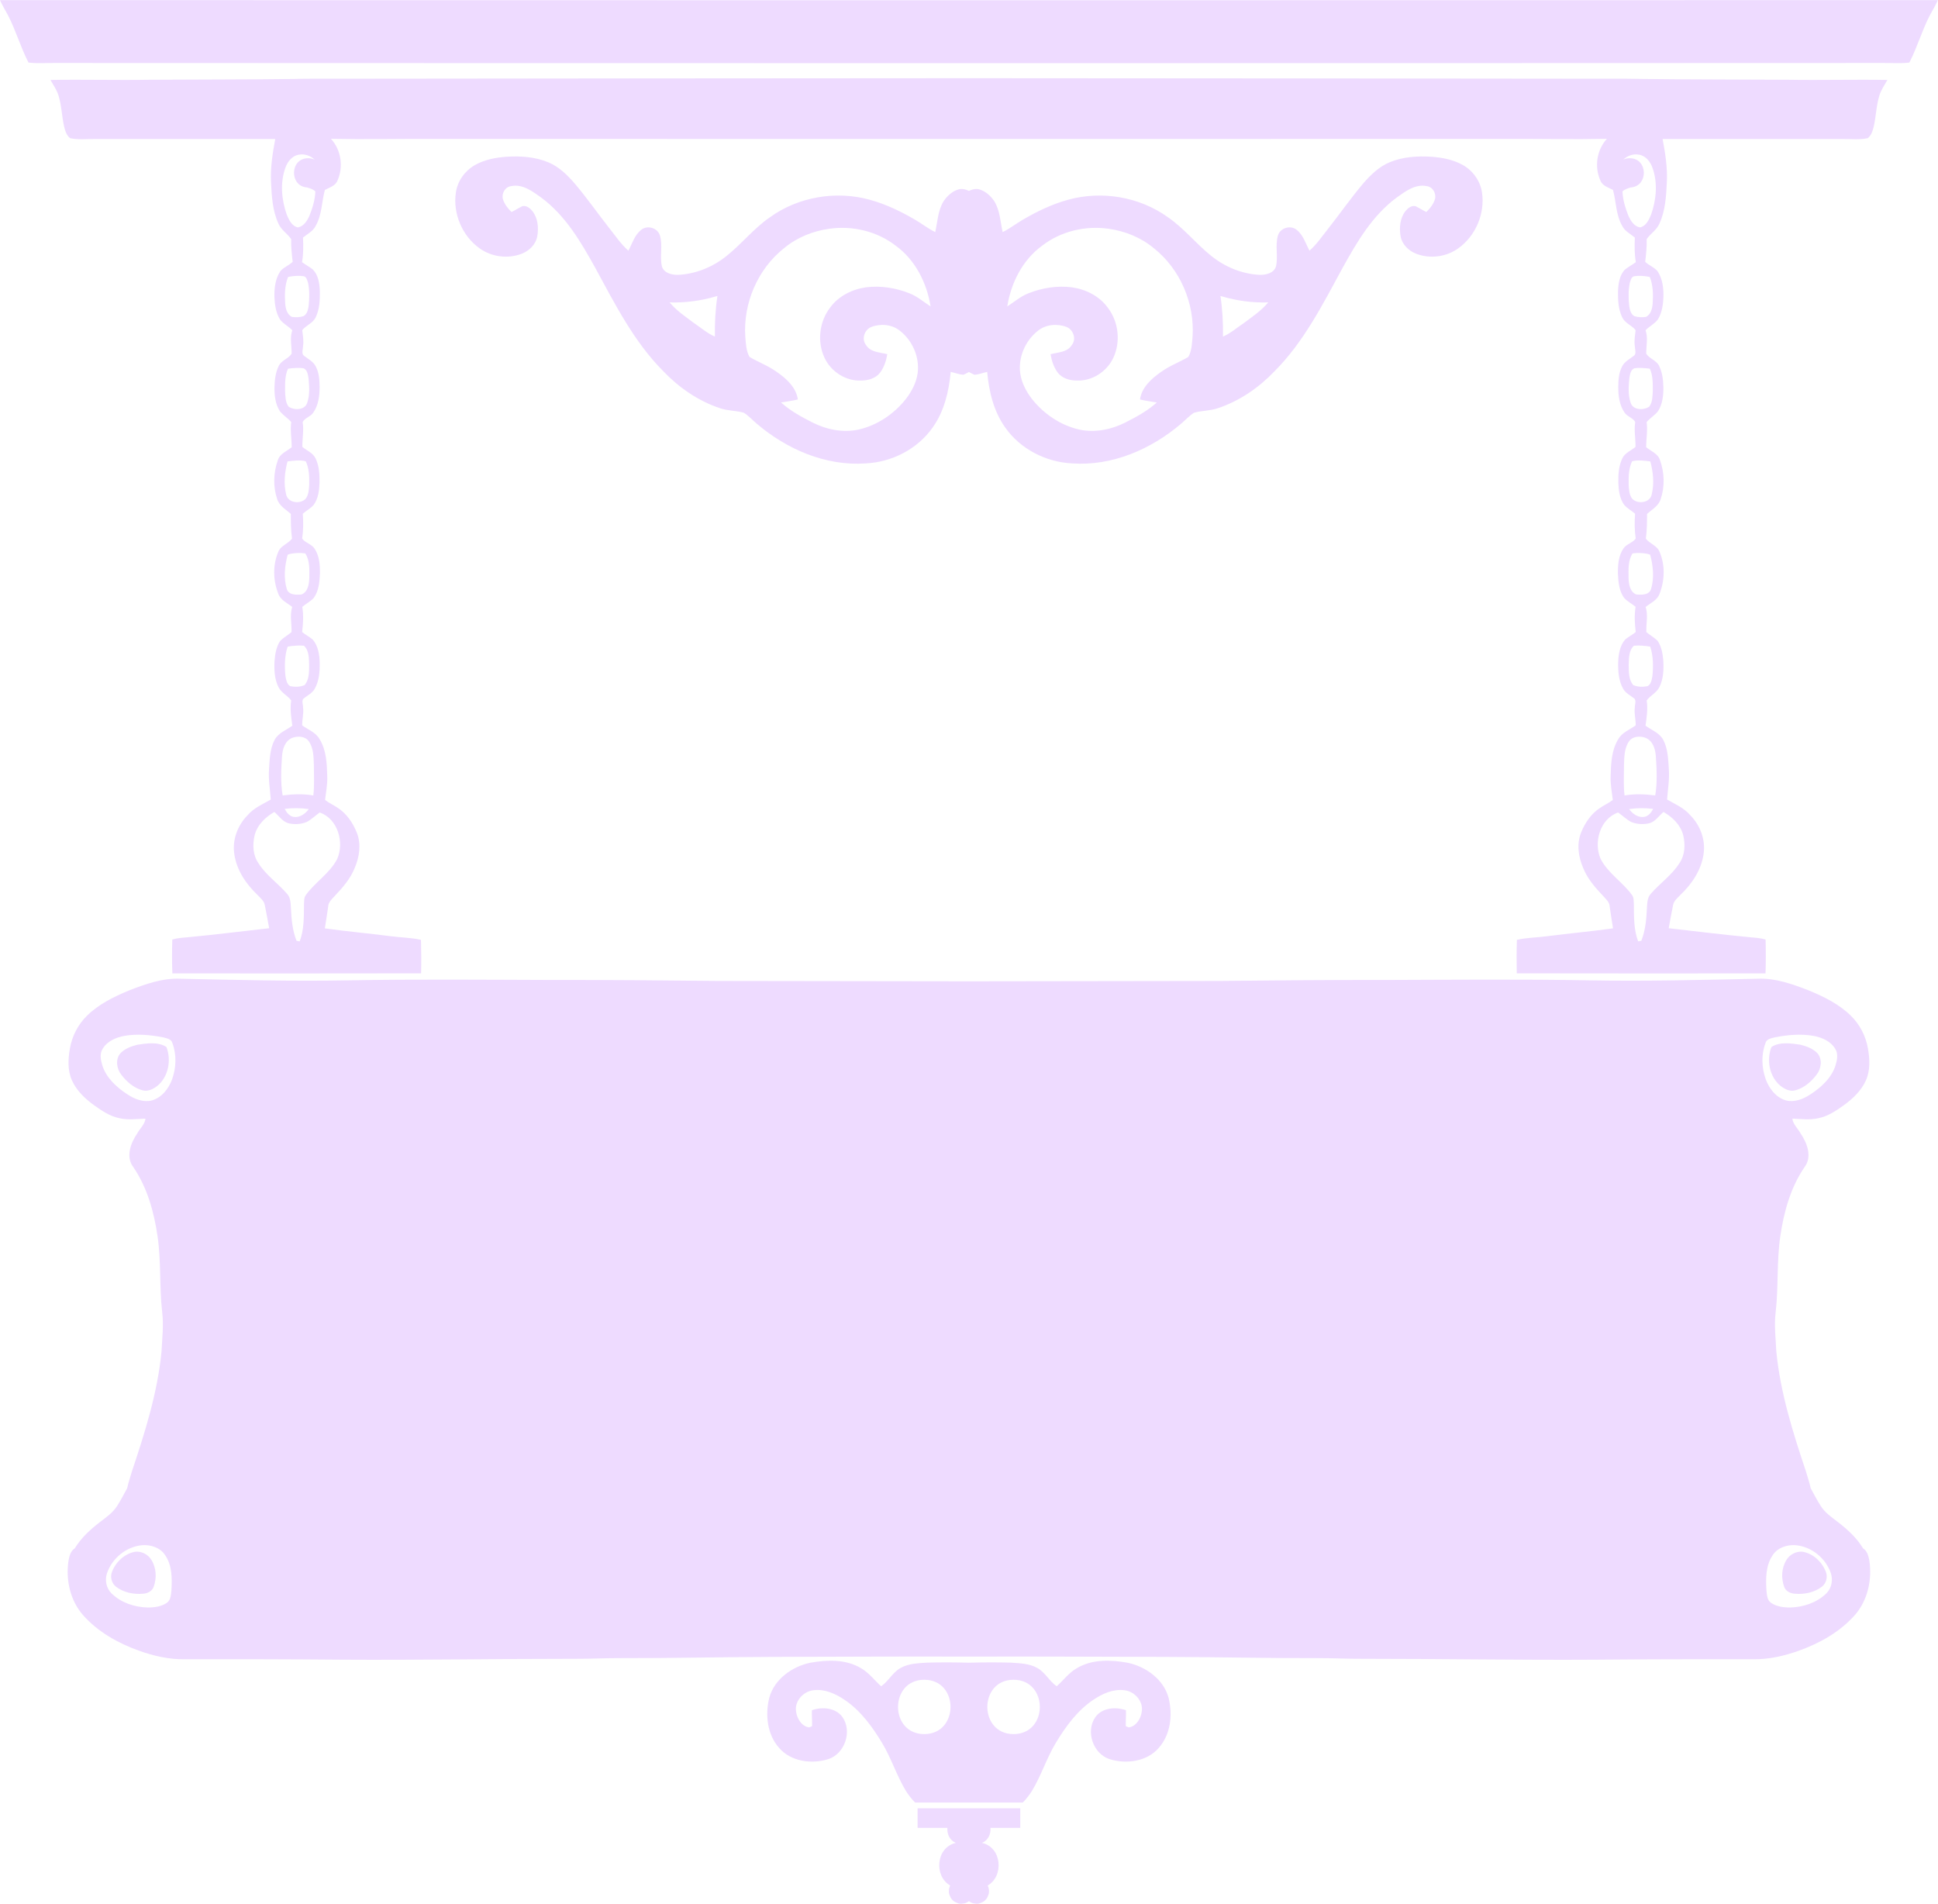
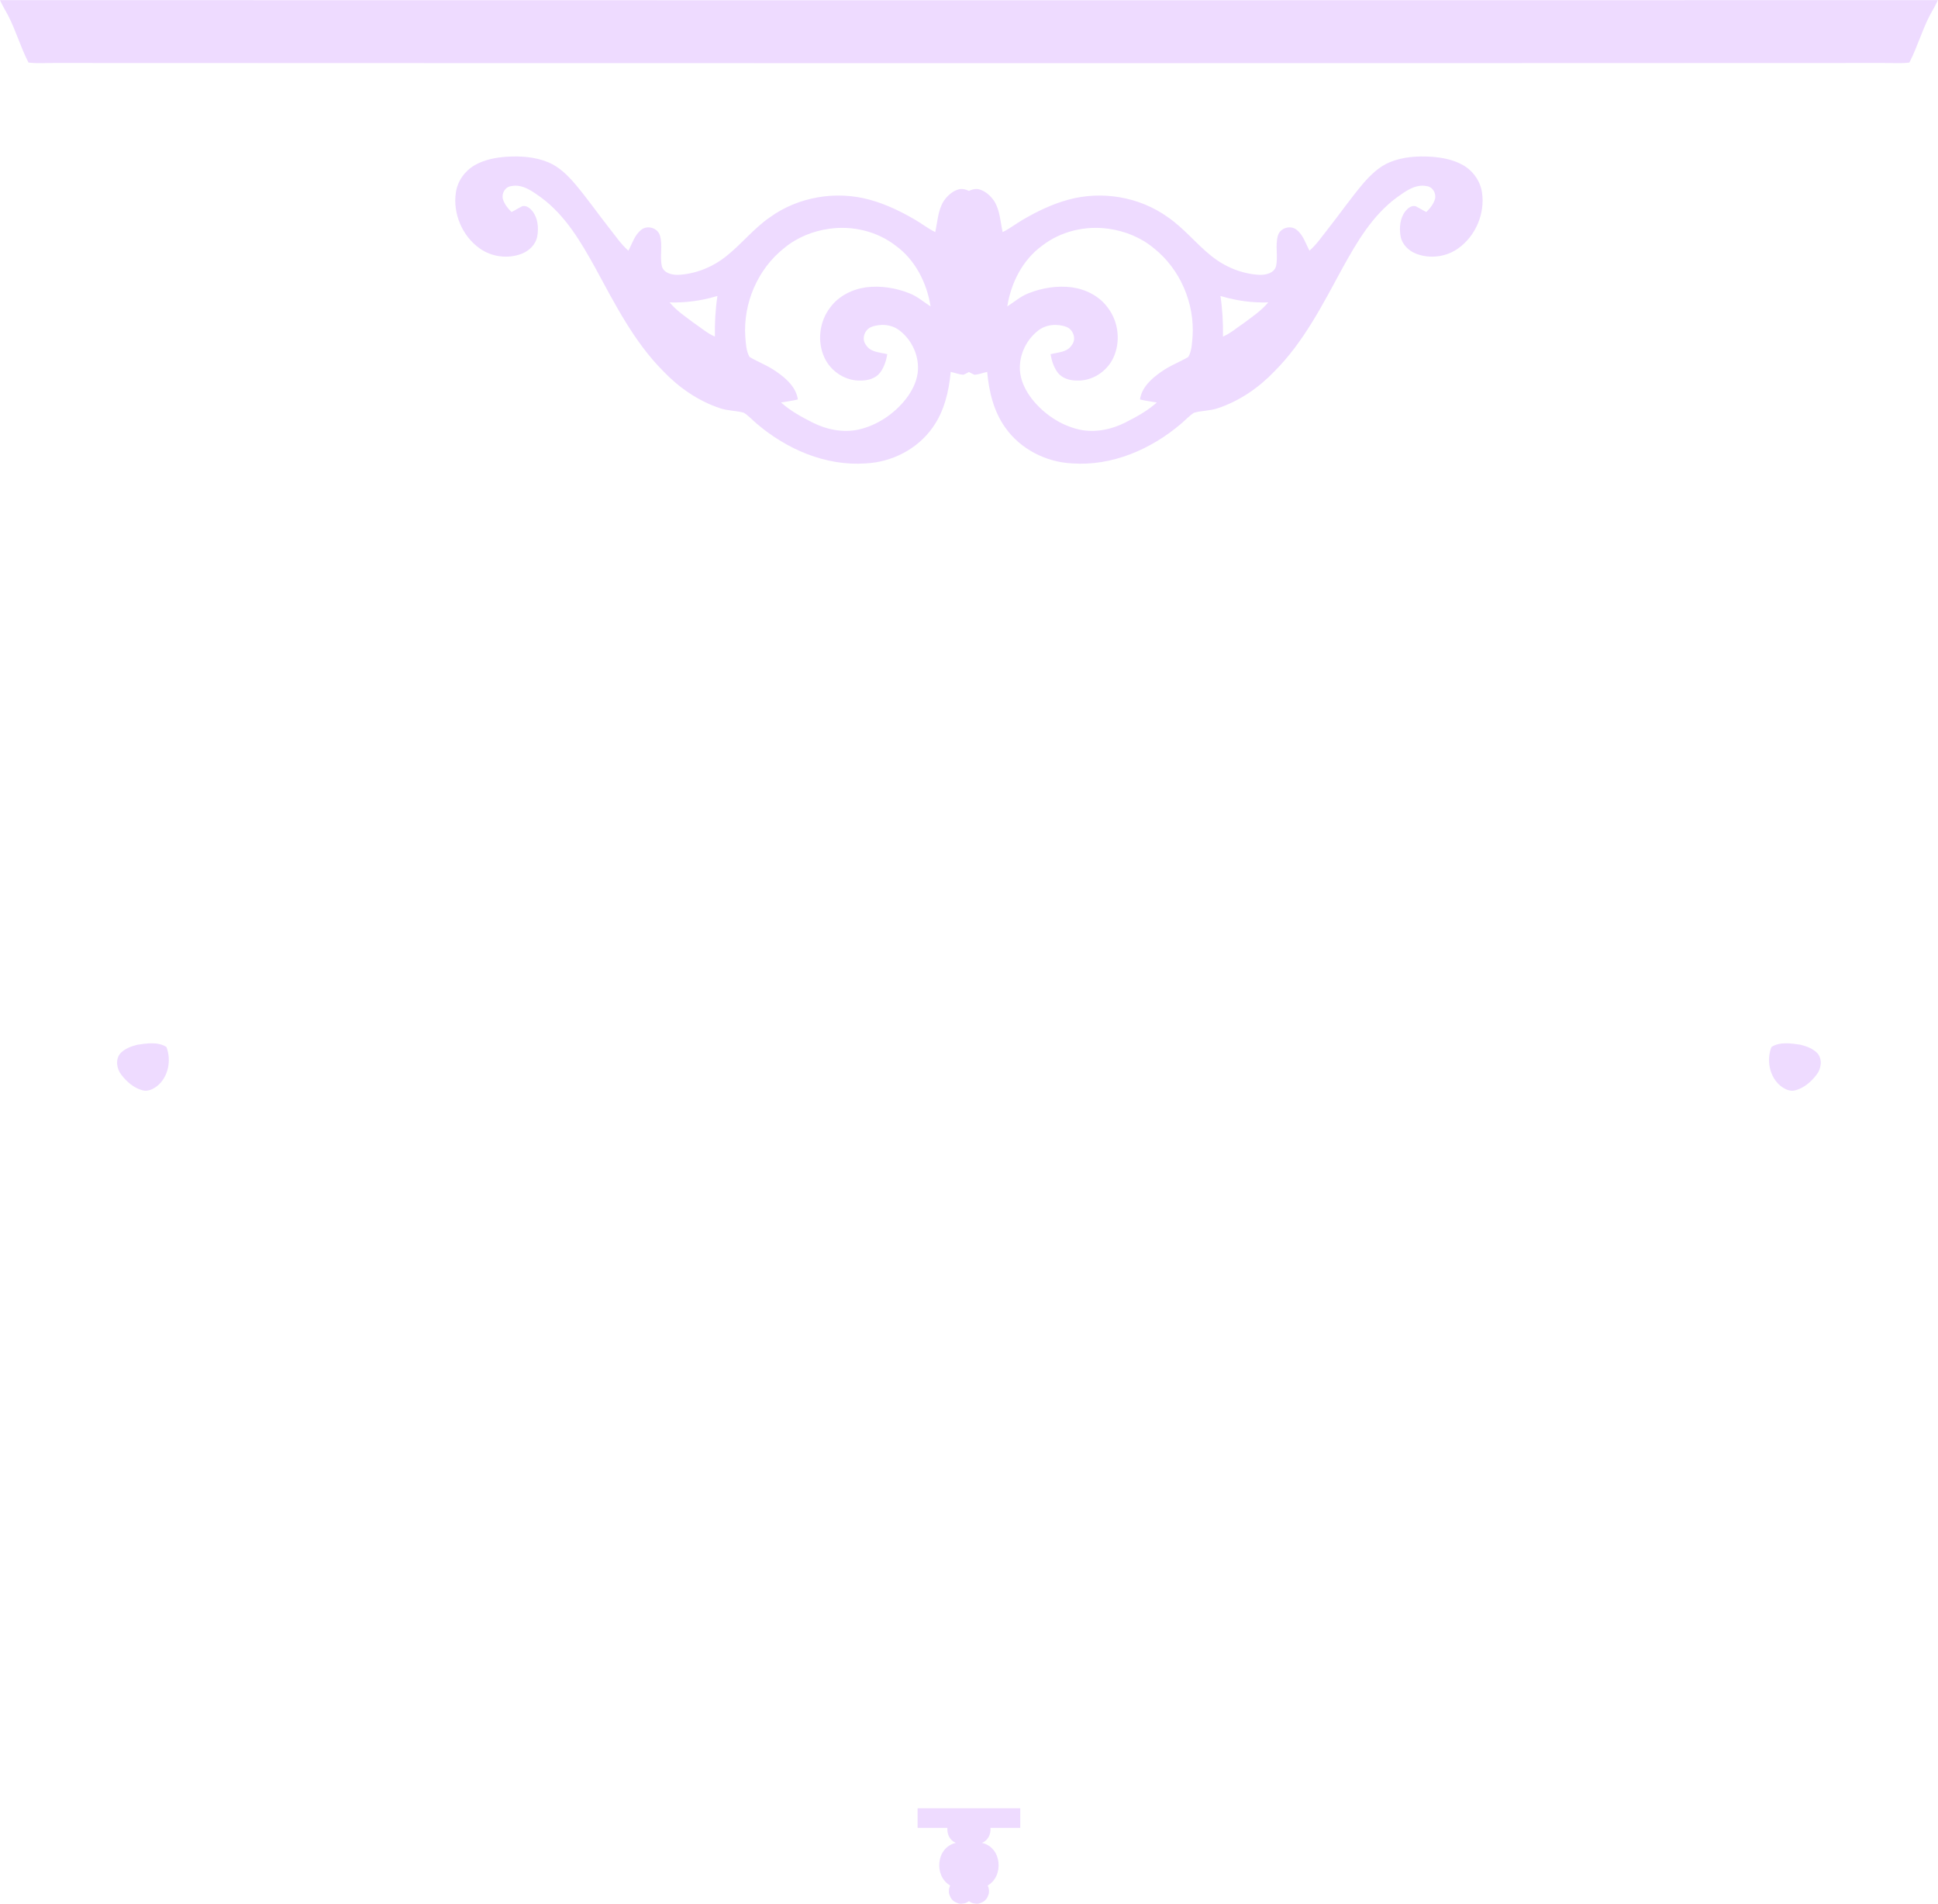
<svg xmlns="http://www.w3.org/2000/svg" fill="#eedbff" height="613" preserveAspectRatio="xMidYMid meet" version="1" viewBox="0.0 0.0 624.3 613.2" width="624" zoomAndPan="magnify">
  <g id="change1_1">
    <path d="M212.597,75.849c-0.694-2.474-4.051-3.49-6.02-1.878 c-2.152,1.682-2.916,4.422-4.149,6.735c-2.313-2.019-4.03-4.591-5.929-6.974 c-3.82-4.85-7.352-9.917-11.333-14.634c-2.39-2.762-5.095-5.425-8.523-6.855 c-4.205-1.759-8.859-2.089-13.366-1.808c-3.581,0.252-7.233,0.925-10.373,2.741 c-3.182,1.829-5.523,5.123-6.049,8.775c-1.03,6.785,2.061,14.046,7.661,18.012 c3.869,2.769,9.14,3.448,13.569,1.71c2.397-0.932,4.493-2.958,4.983-5.551 c0.491-2.776,0.231-5.922-1.584-8.193c-0.771-0.946-1.927-1.871-3.224-1.563 c-1.184,0.582-2.292,1.297-3.476,1.878c-1.205-1.163-2.299-2.544-2.783-4.17 c-0.491-1.815,0.743-3.96,2.677-4.17c3.666-0.757,6.89,1.703,9.686,3.708 c7.787,5.754,12.763,14.27,17.368,22.582 c6.371,11.698,12.476,23.851,21.987,33.383 c5.06,5.285,11.277,9.574,18.251,11.873c2.474,0.862,5.158,0.729,7.661,1.458 c1.535,0.988,2.775,2.362,4.163,3.54c9.651,8.228,22.218,13.688,35.079,12.77 c8.418-0.393,16.688-4.605,21.559-11.551c3.743-5.215,5.236-11.628,5.824-17.921 c1.346,0.294,2.649,0.799,4.037,0.932c0.636-0.247,1.236-0.568,1.834-0.895 c0.598,0.327,1.198,0.649,1.834,0.895c1.388-0.133,2.691-0.638,4.037-0.932 c0.589,6.294,2.082,12.707,5.824,17.921c4.871,6.946,13.141,11.158,21.559,11.551 c12.861,0.918,25.428-4.542,35.079-12.77c1.388-1.177,2.628-2.551,4.163-3.54 c2.502-0.729,5.186-0.596,7.661-1.458c6.974-2.299,13.191-6.588,18.251-11.873 c9.511-9.532,15.615-21.685,21.987-33.383 c4.605-8.312,9.581-16.828,17.368-22.582c2.796-2.004,6.02-4.465,9.686-3.708 c1.935,0.21,3.168,2.355,2.677,4.17c-0.484,1.626-1.577,3.007-2.783,4.17 c-1.185-0.582-2.292-1.297-3.476-1.878c-1.297-0.308-2.453,0.617-3.224,1.563 c-1.815,2.271-2.075,5.418-1.584,8.193c0.491,2.593,2.586,4.619,4.983,5.551 c4.429,1.738,9.7,1.059,13.569-1.71c5.6-3.967,8.691-11.228,7.661-18.012 c-0.526-3.652-2.867-6.946-6.049-8.775c-3.14-1.815-6.792-2.488-10.373-2.741 c-4.507-0.28-9.161,0.049-13.366,1.808c-3.427,1.43-6.133,4.093-8.523,6.855 c-3.981,4.717-7.513,9.784-11.333,14.634c-1.899,2.383-3.617,4.955-5.929,6.974 c-1.233-2.313-1.997-5.053-4.149-6.735c-1.969-1.612-5.327-0.596-6.02,1.878 c-0.946,3.217,0.126,6.644-0.617,9.903c-0.652,2.201-3.252,2.789-5.278,2.733 c-5.649-0.273-11.123-2.53-15.517-6.056c-4.92-3.918-8.845-8.957-14.06-12.532 c-9.153-6.581-21.307-8.6-32.149-5.593c-5.138,1.416-9.98,3.75-14.571,6.434 c-2.187,1.276-4.191,2.86-6.476,3.974c-0.757-3.336-0.848-6.953-2.691-9.938 c-1.22-1.815-3-3.42-5.186-3.911c-1.063-0.13-2.065,0.126-2.983,0.591 c-0.918-0.466-1.921-0.721-2.983-0.591c-2.187,0.491-3.967,2.096-5.186,3.911 c-1.843,2.986-1.935,6.602-2.691,9.938c-2.285-1.115-4.289-2.699-6.476-3.974 c-4.591-2.684-9.434-5.018-14.571-6.434c-10.843-3.007-22.996-0.988-32.149,5.593 c-5.214,3.574-9.14,8.614-14.06,12.532c-4.395,3.525-9.868,5.782-15.517,6.056 c-2.026,0.056-4.626-0.533-5.278-2.733 C212.471,82.493,213.544,79.066,212.597,75.849z M393.616,95.418 c4.857,1.43,9.868,2.103,14.929,1.941c-2.229,2.677-5.152,4.64-7.92,6.7 c-2.194,1.472-4.205,3.266-6.658,4.31c0.07-4.366-0.161-8.726-0.82-13.05 L393.616,95.418z M335.709,79.094c5.986-4.64,13.877-6.511,21.335-5.46 c5.334,0.715,10.52,2.825,14.669,6.287c8.46,6.707,13.17,17.725,12.455,28.463 c-0.196,2.208-0.239,4.584-1.374,6.553c-2.825,1.668-5.95,2.797-8.635,4.724 c-3.119,2.138-6.364,5.018-6.925,8.964c1.78,0.463,3.623,0.645,5.425,0.974 c-3,2.691-6.588,4.654-10.17,6.462c-4.556,2.292-9.84,3.357-14.873,2.25 c-6.028-1.395-11.431-5.06-15.237-9.91c-1.815-2.383-3.28-5.138-3.715-8.13 c-0.736-5.179,1.612-10.59,5.705-13.786c2.544-2.054,6.217-2.362,9.202-1.213 c2.215,0.876,3.252,3.911,1.696,5.824c-1.444,2.376-4.451,2.313-6.841,2.951 c0.35,2.117,1.037,4.24,2.341,5.971c1.416,1.801,3.792,2.502,6,2.509 c4.927,0.28,9.742-2.811,11.831-7.226c2.488-5.194,1.752-11.74-1.766-16.281 c-2.698-3.722-7.107-5.894-11.585-6.525c-4.689-0.589-9.497,0.175-13.877,1.906 c-2.551,0.96-4.619,2.797-6.89,4.254 C325.672,91.079,329.415,83.671,335.709,79.094z M252.54,79.921 c4.149-3.462,9.336-5.572,14.669-6.287c7.457-1.051,15.349,0.82,21.335,5.46 c6.294,4.577,10.037,11.985,11.228,19.562c-2.271-1.458-4.338-3.294-6.89-4.254 c-4.38-1.731-9.188-2.495-13.877-1.906c-4.478,0.631-8.887,2.804-11.585,6.525 c-3.518,4.542-4.254,11.088-1.766,16.281c2.089,4.416,6.904,7.506,11.831,7.226 c2.208-0.007,4.584-0.708,6-2.509c1.304-1.731,1.991-3.855,2.341-5.971 c-2.39-0.638-5.397-0.575-6.841-2.951c-1.556-1.913-0.519-4.948,1.696-5.824 c2.986-1.149,6.658-0.841,9.202,1.213c4.093,3.196,6.441,8.607,5.705,13.786 c-0.435,2.993-1.899,5.747-3.715,8.13c-3.806,4.85-9.21,8.516-15.237,9.91 c-5.032,1.107-10.317,0.042-14.873-2.25c-3.581-1.808-7.17-3.771-10.17-6.462 c1.801-0.329,3.645-0.512,5.425-0.974c-0.561-3.946-3.806-6.827-6.925-8.964 c-2.684-1.927-5.81-3.056-8.635-4.724c-1.135-1.969-1.177-4.345-1.374-6.553 C239.371,97.646,244.081,86.628,252.54,79.921z M230.638,95.418l0.47-0.098 c-0.659,4.324-0.89,8.684-0.82,13.05c-2.453-1.044-4.465-2.839-6.658-4.31 c-2.768-2.061-5.691-4.023-7.92-6.7 C220.77,97.52,225.781,96.847,230.638,95.418z" />
    <path d="M44.33,336.464c-2.012,0.491-4.093,1.248-5.551,2.783 c-1.661,1.934-1.213,4.962,0.273,6.862c1.731,2.278,4.037,4.296,6.848,5.053 c1.703,0.491,3.441-0.385,4.759-1.409c3.603-2.923,4.598-8.319,2.951-12.546 C50.94,335.475,47.344,336.022,44.33,336.464z" />
-     <path d="M43.588,499.789c-3.406,0.582-6.273,3.266-7.492,6.441 c-0.694,1.675-0.154,3.736,1.289,4.85c2.439,1.857,5.649,2.502,8.663,2.243 c1.423-0.084,2.937-0.785,3.448-2.201c1.023-2.782,0.883-6.077-0.687-8.628 C47.772,500.693,45.648,499.586,43.588,499.789z" />
-     <path d="M312.127,0.04C208.085,0.042,104.043,0.037,0,0 c0.743,1.675,1.689,3.245,2.565,4.85c2.558,4.927,4.065,10.324,6.609,15.251 c2.972,0.379,5.978,0.077,8.971,0.133c97.994,0.049,195.988,0.056,293.981,0.06 c97.993-0.004,195.987-0.011,293.981-0.06c2.993-0.056,6,0.245,8.971-0.133 c2.544-4.927,4.051-10.324,6.609-15.251C622.564,3.245,623.511,1.675,624.254,0 C520.211,0.037,416.168,0.042,312.127,0.04z" />
-     <path d="M575.97,25.645c-15.525-0.105-31.056-0.049-46.58-0.259 c-3.631-0.098-7.261-0.07-10.892-0.07 c-68.79-0.09-137.58-0.131-206.371-0.175 c-68.791,0.044-137.582,0.085-206.371,0.175c-3.631,0-7.261-0.028-10.892,0.07 c-15.524,0.21-31.056,0.154-46.58,0.259 c-10.674,0.182-21.356-0.126-32.03,0.063c0.911,1.605,1.997,3.14,2.558,4.92 c1.03,3.28,1.093,6.756,1.843,10.093c0.329,1.36,0.771,2.825,1.92,3.736 c2.684,0.589,5.46,0.231,8.186,0.28c19.302,0.021,38.604,0.007,57.907-0.007 c-0.848,4.577-1.598,9.202-1.367,13.877c0.217,4.493,0.477,9.161,2.362,13.31 c0.862,2.075,2.881,3.259,4.135,5.039c-0.077,2.453,0.203,4.892,0.477,7.324 c-1.191,1.199-2.93,1.738-3.995,3.063c-1.619,2.46-1.963,5.523-1.871,8.404 c0.112,2.453,0.484,5.018,1.808,7.142c1.072,1.395,2.733,2.18,3.946,3.441 c-0.855,2.467-0.189,5.011-0.217,7.541c-0.995,1.612-3.196,2.11-4.1,3.841 c-1.072,2.096-1.353,4.507-1.423,6.834c-0.042,2.684,0.238,5.544,1.731,7.857 c1.051,1.332,2.551,2.215,3.659,3.497c-0.365,2.705,0.14,5.404,0.168,8.102 c-1.577,1.304-3.862,2.075-4.493,4.226c-1.409,3.946-1.556,8.432-0.224,12.419 c0.645,2.243,2.804,3.385,4.423,4.843c0.007,2.663,0.014,5.32,0.385,7.969 c-1.255,1.668-3.68,2.236-4.451,4.31c-1.78,4.191-1.654,9.146,0,13.359 c0.708,2.145,2.895,3.021,4.514,4.338c-0.855,2.663-0.119,5.383-0.224,8.088 c-1.177,1.009-2.572,1.752-3.665,2.86c-1.262,1.899-1.633,4.233-1.808,6.469 c-0.147,2.803-0.028,5.754,1.227,8.319c0.876,1.879,2.944,2.748,4.135,4.374 c-0.413,2.726-0.021,5.425,0.379,8.13c-1.956,1.437-4.507,2.299-5.719,4.57 c-1.542,2.937-1.584,6.364-1.808,9.602c-0.231,3.224,0.351,6.413,0.575,9.616 c-2.593,1.5-5.46,2.698-7.45,5.032c-3.266,3.294-5.032,8.046-4.282,12.672 c0.757,5.074,3.778,9.539,7.443,13.015c0.897,0.974,2.089,1.857,2.355,3.252 c0.497,2.481,0.974,4.976,1.409,7.485c-8.593,0.967-17.179,2.047-25.792,2.867 c-1.815,0.168-3.652,0.252-5.411,0.771c-0.098,3.631-0.112,7.275,0.021,10.913 c26.703,0.007,53.421,0.042,80.131-0.021c0.084-3.589,0.07-7.191-0.042-10.786 c-3.259-0.743-6.63-0.736-9.939-1.192c-7.002-0.904-14.039-1.528-21.026-2.509 c0.343-2.32,0.757-4.619,1.065-6.939c0.028-1.514,1.241-2.509,2.166-3.539 c2.537-2.677,5.025-5.53,6.399-8.999c1.528-3.546,2.138-7.71,0.659-11.375 c-1.255-3.126-3.238-6.07-6.09-7.934c-1.346-0.911-2.846-1.584-4.128-2.579 c0.287-2.551,0.82-5.081,0.701-7.661c-0.112-4.051-0.273-8.354-2.453-11.908 c-1.227-2.18-3.687-3.056-5.614-4.436c-0.056-1.927,0.547-3.834,0.273-5.761 c0.035-0.911-0.47-1.92,0.028-2.755c1.248-1.107,2.937-1.801,3.757-3.336 c1.402-2.502,1.619-5.46,1.584-8.27c-0.077-2.642-0.484-5.488-2.264-7.555 c-1.072-0.89-2.341-1.507-3.399-2.411c0.329-2.698,0.491-5.411,0.042-8.109 c1.185-0.974,2.565-1.689,3.631-2.789c1.682-2.229,1.927-5.145,2.06-7.829 c0.042-2.789-0.14-5.789-1.759-8.165c-0.974-1.472-2.986-1.801-3.967-3.217 c0.4-2.656,0.4-5.32,0.203-7.99c1.143-1.002,2.544-1.71,3.532-2.881 c1.479-2.068,1.78-4.703,1.857-7.177c0.042-2.628-0.112-5.376-1.283-7.78 c-0.848-1.787-2.832-2.495-4.254-3.708c-0.021-2.649,0.533-5.32,0.105-7.99 c0.701-1.345,2.516-1.71,3.378-2.972c1.724-2.432,2.096-5.516,2.081-8.425 c-0.035-2.194-0.168-4.486-1.219-6.469c-0.834-1.738-2.705-2.516-4.086-3.729 c-0.498-0.869-0.021-1.913-0.035-2.853c0.287-1.724-0.07-3.441-0.245-5.151 c1.227-1.57,3.413-2.222,4.303-4.093c1.297-2.642,1.409-5.684,1.36-8.572 c-0.119-2.411-0.484-5.088-2.264-6.883c-1.108-0.855-2.341-1.528-3.476-2.348 c0.477-2.621,0.421-5.277,0.322-7.927c1.395-1.177,3.196-1.997,4.037-3.708 c2.082-3.54,1.949-7.773,3-11.621c1.479-0.834,3.42-1.29,4.072-3.063 c1.977-4.388,1.171-9.868-2.11-13.415c10.688,0.224,21.391-0.007,32.086,0.028 c57.809,0.032,115.619,0.03,173.43,0.028c57.811,0.003,115.621,0.005,173.43-0.028 c10.695-0.035,21.398,0.196,32.086-0.028c-3.28,3.546-4.086,9.027-2.11,13.415 c0.652,1.773,2.593,2.229,4.072,3.063c1.051,3.848,0.918,8.081,3,11.621 c0.841,1.71,2.642,2.53,4.037,3.708c-0.098,2.649-0.154,5.306,0.322,7.927 c-1.135,0.82-2.369,1.493-3.477,2.348c-1.78,1.794-2.145,4.472-2.264,6.883 c-0.049,2.888,0.063,5.929,1.36,8.572c0.89,1.871,3.077,2.523,4.303,4.093 c-0.175,1.71-0.533,3.427-0.245,5.151c-0.014,0.939,0.463,1.984-0.035,2.853 c-1.381,1.213-3.252,1.991-4.086,3.729c-1.051,1.983-1.185,4.275-1.219,6.469 c-0.014,2.909,0.357,5.993,2.081,8.425c0.862,1.262,2.677,1.626,3.378,2.972 c-0.427,2.671,0.126,5.341,0.105,7.99c-1.423,1.213-3.406,1.921-4.254,3.708 c-1.171,2.404-1.325,5.152-1.283,7.78c0.077,2.474,0.379,5.109,1.857,7.177 c0.988,1.171,2.39,1.878,3.532,2.881c-0.196,2.67-0.196,5.334,0.203,7.99 c-0.981,1.416-2.993,1.745-3.967,3.217c-1.619,2.376-1.801,5.376-1.759,8.165 c0.133,2.684,0.378,5.6,2.06,7.829c1.065,1.1,2.446,1.815,3.631,2.789 c-0.449,2.698-0.287,5.411,0.042,8.109c-1.058,0.904-2.327,1.521-3.399,2.411 c-1.78,2.068-2.187,4.913-2.264,7.555c-0.035,2.811,0.182,5.768,1.584,8.27 c0.82,1.535,2.509,2.229,3.757,3.336c0.498,0.834-0.007,1.843,0.028,2.755 c-0.273,1.927,0.329,3.834,0.273,5.761c-1.927,1.381-4.387,2.257-5.614,4.436 c-2.18,3.553-2.341,7.857-2.453,11.908c-0.119,2.579,0.413,5.11,0.701,7.661 c-1.283,0.995-2.783,1.668-4.128,2.579c-2.853,1.864-4.836,4.808-6.091,7.934 c-1.479,3.666-0.869,7.829,0.659,11.375c1.374,3.469,3.862,6.322,6.399,8.999 c0.925,1.03,2.138,2.026,2.166,3.539c0.308,2.32,0.722,4.619,1.065,6.939 c-6.988,0.981-14.025,1.605-21.026,2.509c-3.308,0.456-6.679,0.449-9.939,1.192 c-0.112,3.595-0.126,7.198-0.042,10.786c26.71,0.063,53.428,0.028,80.131,0.021 c0.133-3.638,0.119-7.282,0.021-10.913c-1.759-0.519-3.596-0.603-5.411-0.771 c-8.614-0.82-17.2-1.899-25.792-2.867c0.435-2.509,0.911-5.004,1.409-7.485 c0.266-1.395,1.458-2.278,2.355-3.252c3.666-3.476,6.686-7.941,7.443-13.015 c0.75-4.626-1.016-9.378-4.282-12.672c-1.991-2.334-4.857-3.532-7.45-5.032 c0.224-3.203,0.806-6.392,0.575-9.616c-0.224-3.238-0.266-6.665-1.808-9.602 c-1.212-2.271-3.764-3.133-5.719-4.57c0.4-2.705,0.792-5.404,0.378-8.13 c1.192-1.626,3.259-2.495,4.135-4.374c1.255-2.565,1.374-5.516,1.227-8.319 c-0.175-2.236-0.547-4.57-1.808-6.469c-1.093-1.107-2.488-1.85-3.665-2.86 c-0.105-2.705,0.631-5.425-0.224-8.088c1.619-1.318,3.806-2.194,4.514-4.338 c1.654-4.212,1.78-9.168,0-13.359c-0.771-2.075-3.196-2.643-4.451-4.31 c0.371-2.649,0.378-5.306,0.385-7.969c1.619-1.458,3.778-2.6,4.423-4.843 c1.332-3.988,1.184-8.474-0.224-12.419c-0.631-2.152-2.916-2.923-4.493-4.226 c0.028-2.698,0.533-5.397,0.168-8.102c1.107-1.283,2.607-2.166,3.659-3.497 c1.493-2.313,1.773-5.172,1.731-7.857c-0.07-2.327-0.35-4.738-1.423-6.834 c-0.904-1.731-3.105-2.229-4.1-3.841c-0.028-2.53,0.638-5.074-0.217-7.541 c1.212-1.262,2.873-2.047,3.946-3.441c1.325-2.124,1.696-4.689,1.808-7.142 c0.091-2.881-0.252-5.943-1.871-8.404c-1.065-1.325-2.804-1.864-3.995-3.063 c0.273-2.432,0.554-4.871,0.477-7.324c1.255-1.78,3.273-2.965,4.135-5.039 c1.885-4.149,2.145-8.817,2.362-13.31c0.231-4.675-0.519-9.301-1.367-13.877 c19.302,0.014,38.604,0.028,57.906,0.007c2.727-0.049,5.502,0.308,8.186-0.28 c1.149-0.911,1.591-2.376,1.92-3.736c0.75-3.336,0.813-6.813,1.843-10.093 c0.561-1.78,1.647-3.315,2.558-4.92C597.326,25.519,586.644,25.827,575.97,25.645 z M102.994,261.673c5.845,2.018,7.997,9.665,5.614,15.006 c-2.418,4.619-7.086,7.429-10.093,11.593c-0.638,0.855-0.505,1.997-0.589,3.007 c-0.028,3.995,0.049,8.116-1.381,11.915c-0.259-0.049-0.771-0.154-1.03-0.21 c-1.276-3.273-1.633-6.82-1.78-10.296c-0.119-1.675-0.063-3.547-1.283-4.857 c-2.937-3.385-6.77-5.972-9.188-9.812c-1.815-2.593-1.949-6-1.241-8.992 c0.827-3.343,3.462-5.866,6.357-7.534c1.556,1.318,2.726,3.322,4.885,3.715 c1.829,0.364,3.806,0.238,5.544-0.484 C100.338,263.902,101.578,262.661,102.994,261.673z M91.71,260.509 c2.572-0.329,5.186-0.315,7.752,0.063c-1.093,1.5-2.818,2.769-4.773,2.53 C93.259,262.92,92.334,261.701,91.71,260.509z M99.49,238.754 c1.563,2.236,1.528,5.102,1.619,7.724c0,3.231,0.203,6.483-0.175,9.707 c-3.287-0.561-6.595-0.435-9.882-0.007c-0.701-4.121-0.491-8.354-0.21-12.511 c0.14-2.334,0.918-5.06,3.294-6.035 C95.894,236.96,98.319,237.072,99.49,238.754z M97.913,207.95 c1.71,1.591,1.591,4.121,1.675,6.259c-0.035,2.18,0.035,4.64-1.444,6.413 c-1.451,0.645-3.154,0.659-4.689,0.343c-1.114-0.694-1.304-2.152-1.514-3.336 c-0.287-3.126-0.287-6.385,0.722-9.392 C94.394,207.965,96.16,207.789,97.913,207.95z M98.34,178.212 c1.535,2.355,1.304,5.32,1.289,8.011c-0.063,1.927-0.463,4.451-2.516,5.222 c-1.668,0.14-4.079,0.224-4.717-1.724c-1.079-3.582-0.68-7.52,0.28-11.095 c1.339-0.497,2.797-0.547,4.212-0.547C97.254,178.107,97.983,178.177,98.34,178.212 z M98.501,148.544c1.115,2.341,1.156,4.997,1.1,7.542 c-0.091,1.556-0.154,3.273-1.163,4.556c-1.801,1.822-5.768,1.304-6.28-1.493 c-0.827-3.462-0.449-7.149,0.463-10.562 C94.555,148.341,96.581,148.04,98.501,148.544z M97.752,118.575 c1.247,0.477,1.416,2.019,1.633,3.161c0.231,2.621,0.463,5.383-0.406,7.913 c-0.729,2.481-4.205,2.53-6.014,1.29c-1.065-1.423-1.03-3.315-1.128-5.004 c0-2.411-0.084-4.955,0.932-7.198l0.47-0.077 C94.731,118.497,96.259,118.357,97.752,118.575z M97.878,88.934 c0.925,0.245,1.079,1.388,1.374,2.159c0.477,2.453,0.442,4.983,0.168,7.464 c-0.189,1.185-0.505,2.607-1.654,3.238c-1.212,0.372-2.509,0.428-3.757,0.231 c-1.528-0.792-1.997-2.593-2.124-4.177c-0.203-2.902-0.182-5.929,0.904-8.67 l0.568-0.126C94.843,88.801,96.378,88.717,97.878,88.934z M99.7,69.394 c-0.715,1.647-1.822,3.455-3.736,3.813c-1.941-0.393-2.867-2.404-3.561-4.044 c-1.71-4.829-2.236-10.31-0.455-15.202c0.673-1.927,2.145-3.813,4.268-4.177 c1.988-0.365,3.803,0.342,5.16,1.609c-0.598-0.295-1.296-0.474-2.113-0.474 c-5.941,0-6.068,8.999-0.388,9.408c1.009,0.299,2.015,0.582,2.716,1.296 C101.473,64.299,100.709,66.92,99.7,69.394z M535.873,261.491 c2.895,1.668,5.53,4.191,6.357,7.534c0.708,2.993,0.575,6.399-1.241,8.992 c-2.418,3.841-6.252,6.427-9.188,9.812c-1.22,1.311-1.164,3.182-1.283,4.857 c-0.147,3.476-0.505,7.023-1.78,10.296c-0.259,0.056-0.771,0.161-1.03,0.21 c-1.43-3.799-1.353-7.92-1.381-11.915c-0.084-1.009,0.049-2.152-0.589-3.007 c-3.007-4.163-7.675-6.974-10.093-11.593c-2.383-5.341-0.231-12.987,5.614-15.006 c1.416,0.988,2.656,2.229,4.184,3.049c1.738,0.722,3.714,0.848,5.544,0.484 C533.146,264.813,534.317,262.808,535.873,261.491z M524.792,260.572 c2.565-0.378,5.179-0.393,7.752-0.063c-0.624,1.192-1.549,2.411-2.979,2.593 C527.61,263.341,525.885,262.072,524.792,260.572z M530.119,237.633 c2.376,0.974,3.154,3.701,3.294,6.035c0.28,4.156,0.491,8.389-0.21,12.511 c-3.287-0.427-6.595-0.554-9.882,0.007c-0.378-3.224-0.175-6.476-0.175-9.707 c0.091-2.621,0.056-5.488,1.619-7.724 C525.934,237.072,528.359,236.96,530.119,237.633z M531.59,208.238 c1.009,3.007,1.009,6.266,0.722,9.392c-0.21,1.185-0.4,2.642-1.514,3.336 c-1.535,0.315-3.238,0.301-4.689-0.343c-1.479-1.773-1.409-4.233-1.444-6.413 c0.084-2.138-0.035-4.668,1.675-6.259 C528.093,207.789,529.859,207.965,531.59,208.238z M531.576,178.626 c0.96,3.574,1.36,7.513,0.28,11.095c-0.638,1.949-3.049,1.864-4.717,1.724 c-2.053-0.771-2.453-3.294-2.516-5.222c-0.014-2.691-0.245-5.656,1.289-8.011 c0.357-0.035,1.087-0.105,1.451-0.133 C528.78,178.079,530.238,178.128,531.576,178.626z M531.632,148.586 c0.911,3.413,1.29,7.1,0.463,10.562c-0.512,2.797-4.479,3.315-6.28,1.493 c-1.009-1.283-1.072-3-1.163-4.556c-0.056-2.544-0.014-5.201,1.1-7.542 C527.672,148.04,529.698,148.341,531.632,148.586z M531.016,118.659l0.47,0.077 c1.016,2.243,0.932,4.787,0.932,7.198c-0.098,1.689-0.063,3.582-1.128,5.004 c-1.808,1.241-5.285,1.192-6.014-1.29c-0.869-2.53-0.638-5.292-0.406-7.913 c0.217-1.143,0.385-2.684,1.633-3.161 C527.995,118.357,529.523,118.497,531.016,118.659z M530.897,89.054l0.568,0.126 c1.086,2.741,1.107,5.768,0.904,8.67c-0.126,1.584-0.596,3.385-2.124,4.177 c-1.248,0.196-2.544,0.14-3.757-0.231c-1.149-0.631-1.465-2.053-1.654-3.238 c-0.273-2.481-0.308-5.011,0.168-7.464c0.294-0.771,0.448-1.913,1.374-2.159 C527.876,88.717,529.411,88.801,530.897,89.054z M531.85,69.163 c-0.694,1.64-1.619,3.652-3.561,4.044c-1.913-0.357-3.021-2.166-3.736-3.813 c-1.009-2.474-1.773-5.095-1.892-7.773c0.701-0.714,1.707-0.997,2.716-1.296 c5.68-0.408,5.553-9.408-0.388-9.408c-0.817,0-1.515,0.18-2.113,0.474 c1.357-1.267,3.172-1.974,5.16-1.609c2.124,0.364,3.595,2.25,4.268,4.177 C534.086,58.853,533.56,64.334,531.85,69.163z" />
-     <path d="M600.159,498.703c-2.015-3.336-4.875-5.963-7.993-8.381 c-2.148-1.667-4.227-3.027-5.695-5.349c-1.149-1.818-2.164-3.74-3.189-5.646 c-0.36-1.8-1.018-3.571-1.494-5.316c-4.233-12.658-8.32-25.519-9.581-38.871 c-0.196-4.156-0.715-8.34-0.203-12.497c0.939-8.144,0.301-16.394,1.5-24.517 c1.142-7.808,3.315-15.679,7.822-22.26c2.516-3.301,0.799-7.766-1.29-10.814 c-0.848-1.584-2.453-2.937-2.649-4.759c2.825,0.084,5.691,0.512,8.481-0.168 c2.951-0.596,5.495-2.32,7.913-4.03c2.986-2.138,5.782-4.752,7.303-8.151 c1.43-3.21,1.241-6.855,0.652-10.226c-0.68-3.995-2.607-7.752-5.509-10.583 c-3.799-3.743-8.677-6.126-13.548-8.144c-5.264-2.047-10.766-4.016-16.506-3.771 c-17.992,0.393-35.99,0.848-53.989,0.526 c-21.959-0.399-43.917-0.189-65.876-0.126 c-17.76-0.035-35.514,0.126-53.267,0.315 c-26.972,0.058-53.944,0.094-80.914,0.116 c-26.97-0.022-53.942-0.058-80.914-0.116c-17.753-0.189-35.506-0.35-53.267-0.315 c-21.958-0.063-43.917-0.273-65.876,0.126 c-17.998,0.322-35.997-0.133-53.989-0.526c-5.74-0.245-11.242,1.724-16.506,3.771 c-4.871,2.019-9.749,4.401-13.548,8.144c-2.902,2.832-4.829,6.588-5.509,10.583 c-0.589,3.371-0.778,7.016,0.652,10.226c1.521,3.399,4.317,6.014,7.303,8.151 c2.418,1.71,4.962,3.434,7.913,4.03c2.79,0.68,5.656,0.252,8.481,0.168 c-0.196,1.822-1.801,3.175-2.649,4.759c-2.089,3.049-3.806,7.513-1.29,10.814 c4.507,6.581,6.68,14.452,7.822,22.26c1.199,8.123,0.561,16.372,1.5,24.517 c0.512,4.156-0.007,8.34-0.203,12.497c-1.261,13.352-5.348,26.213-9.581,38.871 c-0.477,1.745-1.135,3.516-1.494,5.316c-1.025,1.905-2.04,3.828-3.189,5.646 c-1.468,2.322-3.547,3.683-5.695,5.349c-3.117,2.418-5.977,5.046-7.993,8.381 c-1.347,0.828-1.755,2.502-2.024,3.967c-0.932,6.161,0.533,12.847,4.724,17.585 c4.794,5.404,11.298,9.034,18.048,11.445c4.689,1.668,9.63,2.804,14.634,2.726 c16.828-0.028,33.656-0.014,50.484,0.14c25.231,0.161,50.463-0.294,75.695-0.287 c4.675,0.028,9.343-0.238,14.018-0.217c16.359,0.042,32.71-0.35,49.068-0.392 c21.125-0.032,42.256-0.179,63.385-0.094c21.129-0.084,42.26,0.062,63.385,0.094 c16.358,0.042,32.71,0.435,49.068,0.392c4.675-0.021,9.343,0.245,14.018,0.217 c25.232-0.007,50.463,0.449,75.695,0.287c16.828-0.154,33.656-0.168,50.484-0.14 c5.004,0.077,9.945-1.058,14.634-2.726c6.749-2.411,13.254-6.042,18.048-11.445 c4.191-4.738,5.656-11.424,4.724-17.585 C601.914,501.205,601.506,499.531,600.159,498.703z M55.229,512.132 c-0.168,1.409-0.161,3.14-1.423,4.079c-1.801,1.255-4.086,1.556-6.231,1.549 c-4.219-0.112-8.565-1.528-11.627-4.528c-1.717-1.647-2.222-4.289-1.486-6.511 c1.647-4.829,6.182-8.551,11.284-9.027c2.775-0.231,5.866,0.757,7.436,3.182 C55.446,504.149,55.446,508.319,55.229,512.132z M55.453,347.594 c-1.107,3.035-3.343,5.936-6.574,6.841c-2.733,0.666-5.516-0.449-7.78-1.934 c-3.525-2.285-6.883-5.334-8.165-9.455c-0.498-1.682-0.883-3.652,0.112-5.229 c1.472-2.488,4.325-3.694,7.051-4.205c4.093-0.687,8.313-0.315,12.364,0.47 c1.142,0.315,2.726,0.498,3.07,1.871 C56.939,339.66,56.764,343.879,55.453,347.594z M568.723,335.952 c0.343-1.374,1.927-1.556,3.07-1.871c4.051-0.785,8.27-1.156,12.364-0.47 c2.726,0.512,5.579,1.717,7.051,4.205c0.995,1.577,0.61,3.546,0.112,5.229 c-1.283,4.121-4.64,7.17-8.165,9.455c-2.264,1.486-5.046,2.6-7.78,1.934 c-3.231-0.904-5.467-3.806-6.574-6.841 C567.489,343.879,567.314,339.66,568.723,335.952z M588.305,513.232 c-3.063,3-7.408,4.415-11.628,4.528c-2.145,0.007-4.43-0.294-6.231-1.549 c-1.262-0.939-1.255-2.67-1.423-4.079c-0.217-3.813-0.217-7.983,2.047-11.256 c1.57-2.425,4.661-3.413,7.436-3.182c5.102,0.477,9.637,4.198,11.284,9.027 C590.527,508.943,590.023,511.585,588.305,513.232z" />
+     <path d="M312.127,0.04C208.085,0.042,104.043,0.037,0,0 c0.743,1.675,1.689,3.245,2.565,4.85c2.558,4.927,4.065,10.324,6.609,15.251 c2.972,0.379,5.978,0.077,8.971,0.133c97.994,0.049,195.988,0.056,293.981,0.06 c97.993-0.004,195.987-0.011,293.981-0.06c2.993-0.056,6,0.245,8.971-0.133 c2.544-4.927,4.051-10.324,6.609-15.251C622.564,3.245,623.511,1.675,624.254,0 C520.211,0.037,416.168,0.042,312.127,0.04" />
    <path d="M573.594,349.752c1.318,1.023,3.056,1.899,4.759,1.409 c2.81-0.757,5.116-2.776,6.848-5.053c1.486-1.899,1.934-4.927,0.273-6.862 c-1.458-1.535-3.539-2.292-5.551-2.783c-3.014-0.442-6.609-0.988-9.28,0.743 C568.996,341.433,569.992,346.83,573.594,349.752z" />
-     <path d="M580.666,499.789c-2.061-0.203-4.184,0.904-5.222,2.705 c-1.57,2.551-1.71,5.845-0.687,8.628c0.512,1.416,2.025,2.117,3.448,2.201 c3.014,0.259,6.224-0.385,8.663-2.243c1.444-1.114,1.983-3.175,1.289-4.85 C586.939,503.055,584.072,500.371,580.666,499.789z" />
-     <path d="M363.338,535.569c-5.467-1.002-11.606-1.213-16.534,1.787 c-2.516,1.458-4.247,3.876-6.406,5.775c-2.362-1.64-3.673-4.43-6.203-5.866 c-2.6-1.493-5.698-1.549-8.614-1.745c-4.484-0.126-8.971-0.109-13.455,0.025 c-4.483-0.134-8.971-0.151-13.455-0.025c-2.916,0.196-6.013,0.252-8.614,1.745 c-2.53,1.437-3.841,4.226-6.203,5.866c-2.159-1.899-3.89-4.317-6.406-5.775 c-4.927-3-11.067-2.789-16.534-1.787c-5.838,1.268-11.494,5.313-13.106,11.284 c-1.367,5.467-0.666,11.873,3.224,16.19c3.82,4.381,10.45,5.215,15.777,3.567 c5.305-1.717,7.766-8.859,4.64-13.464c-2.152-3.126-6.581-3.476-9.91-2.299 c-0.049,1.71,0.105,3.427,0.056,5.144c-0.238,0.098-0.715,0.287-0.953,0.386 c-2.397-0.308-3.918-2.86-4.191-5.088c-0.575-3.371,2.376-6.567,5.649-6.89 c3.631-0.449,7.114,1.17,10.051,3.154c5.144,3.483,8.866,8.635,12.034,13.891 c2.965,4.941,4.675,10.52,7.668,15.44c0.828,1.3,1.81,2.59,2.941,3.706 H312.127h17.333c1.131-1.116,2.113-2.406,2.941-3.706 c2.993-4.92,4.703-10.499,7.668-15.44c3.168-5.257,6.89-10.408,12.034-13.891 c2.937-1.984,6.42-3.602,10.051-3.154c3.273,0.322,6.224,3.518,5.649,6.89 c-0.273,2.229-1.794,4.78-4.191,5.088c-0.238-0.098-0.715-0.287-0.953-0.386 c-0.049-1.717,0.105-3.434,0.056-5.144c-3.329-1.177-7.759-0.827-9.91,2.299 c-3.126,4.605-0.666,11.747,4.64,13.464c5.327,1.647,11.957,0.813,15.777-3.567 c3.89-4.317,4.591-10.723,3.224-16.19 C374.832,540.882,369.176,536.838,363.338,535.569z M297.742,558.537 c-11.282,0-11.263-17.504,0-17.504C309.024,541.033,309.006,558.537,297.742,558.537z M326.511,558.537c-11.263,0-11.282-17.504,0-17.504 C337.774,541.033,337.793,558.537,326.511,558.537z" />
    <path d="M295.589,582.429v6.316h9.601c-0.168,1.979,0.748,4.045,2.733,4.833 c-6.478,1.457-7.082,10.77-1.831,13.726c-0.262,0.547-0.423,1.122-0.425,1.74 v0.086c-0.021,0.557,0.095,1.077,0.349,1.56 c0.163,0.502,0.442,0.936,0.837,1.303c0.367,0.395,0.801,0.674,1.303,0.837 c0.482,0.253,1.002,0.37,1.56,0.349c0.359-0.048,0.717-0.096,1.076-0.145 c0.499-0.14,0.932-0.39,1.336-0.693c0.403,0.303,0.837,0.554,1.336,0.693 c0.359,0.048,0.718,0.096,1.076,0.145c0.557,0.021,1.077-0.095,1.56-0.349 c0.502-0.163,0.936-0.442,1.303-0.837c0.395-0.367,0.674-0.801,0.837-1.303 c0.254-0.482,0.37-1.002,0.349-1.56v-0.086 c-0.002-0.618-0.163-1.193-0.425-1.74c5.251-2.955,4.648-12.268-1.831-13.726 c1.984-0.789,2.901-2.854,2.733-4.833h9.601v-6.316H312.127H295.589z" />
  </g>
</svg>